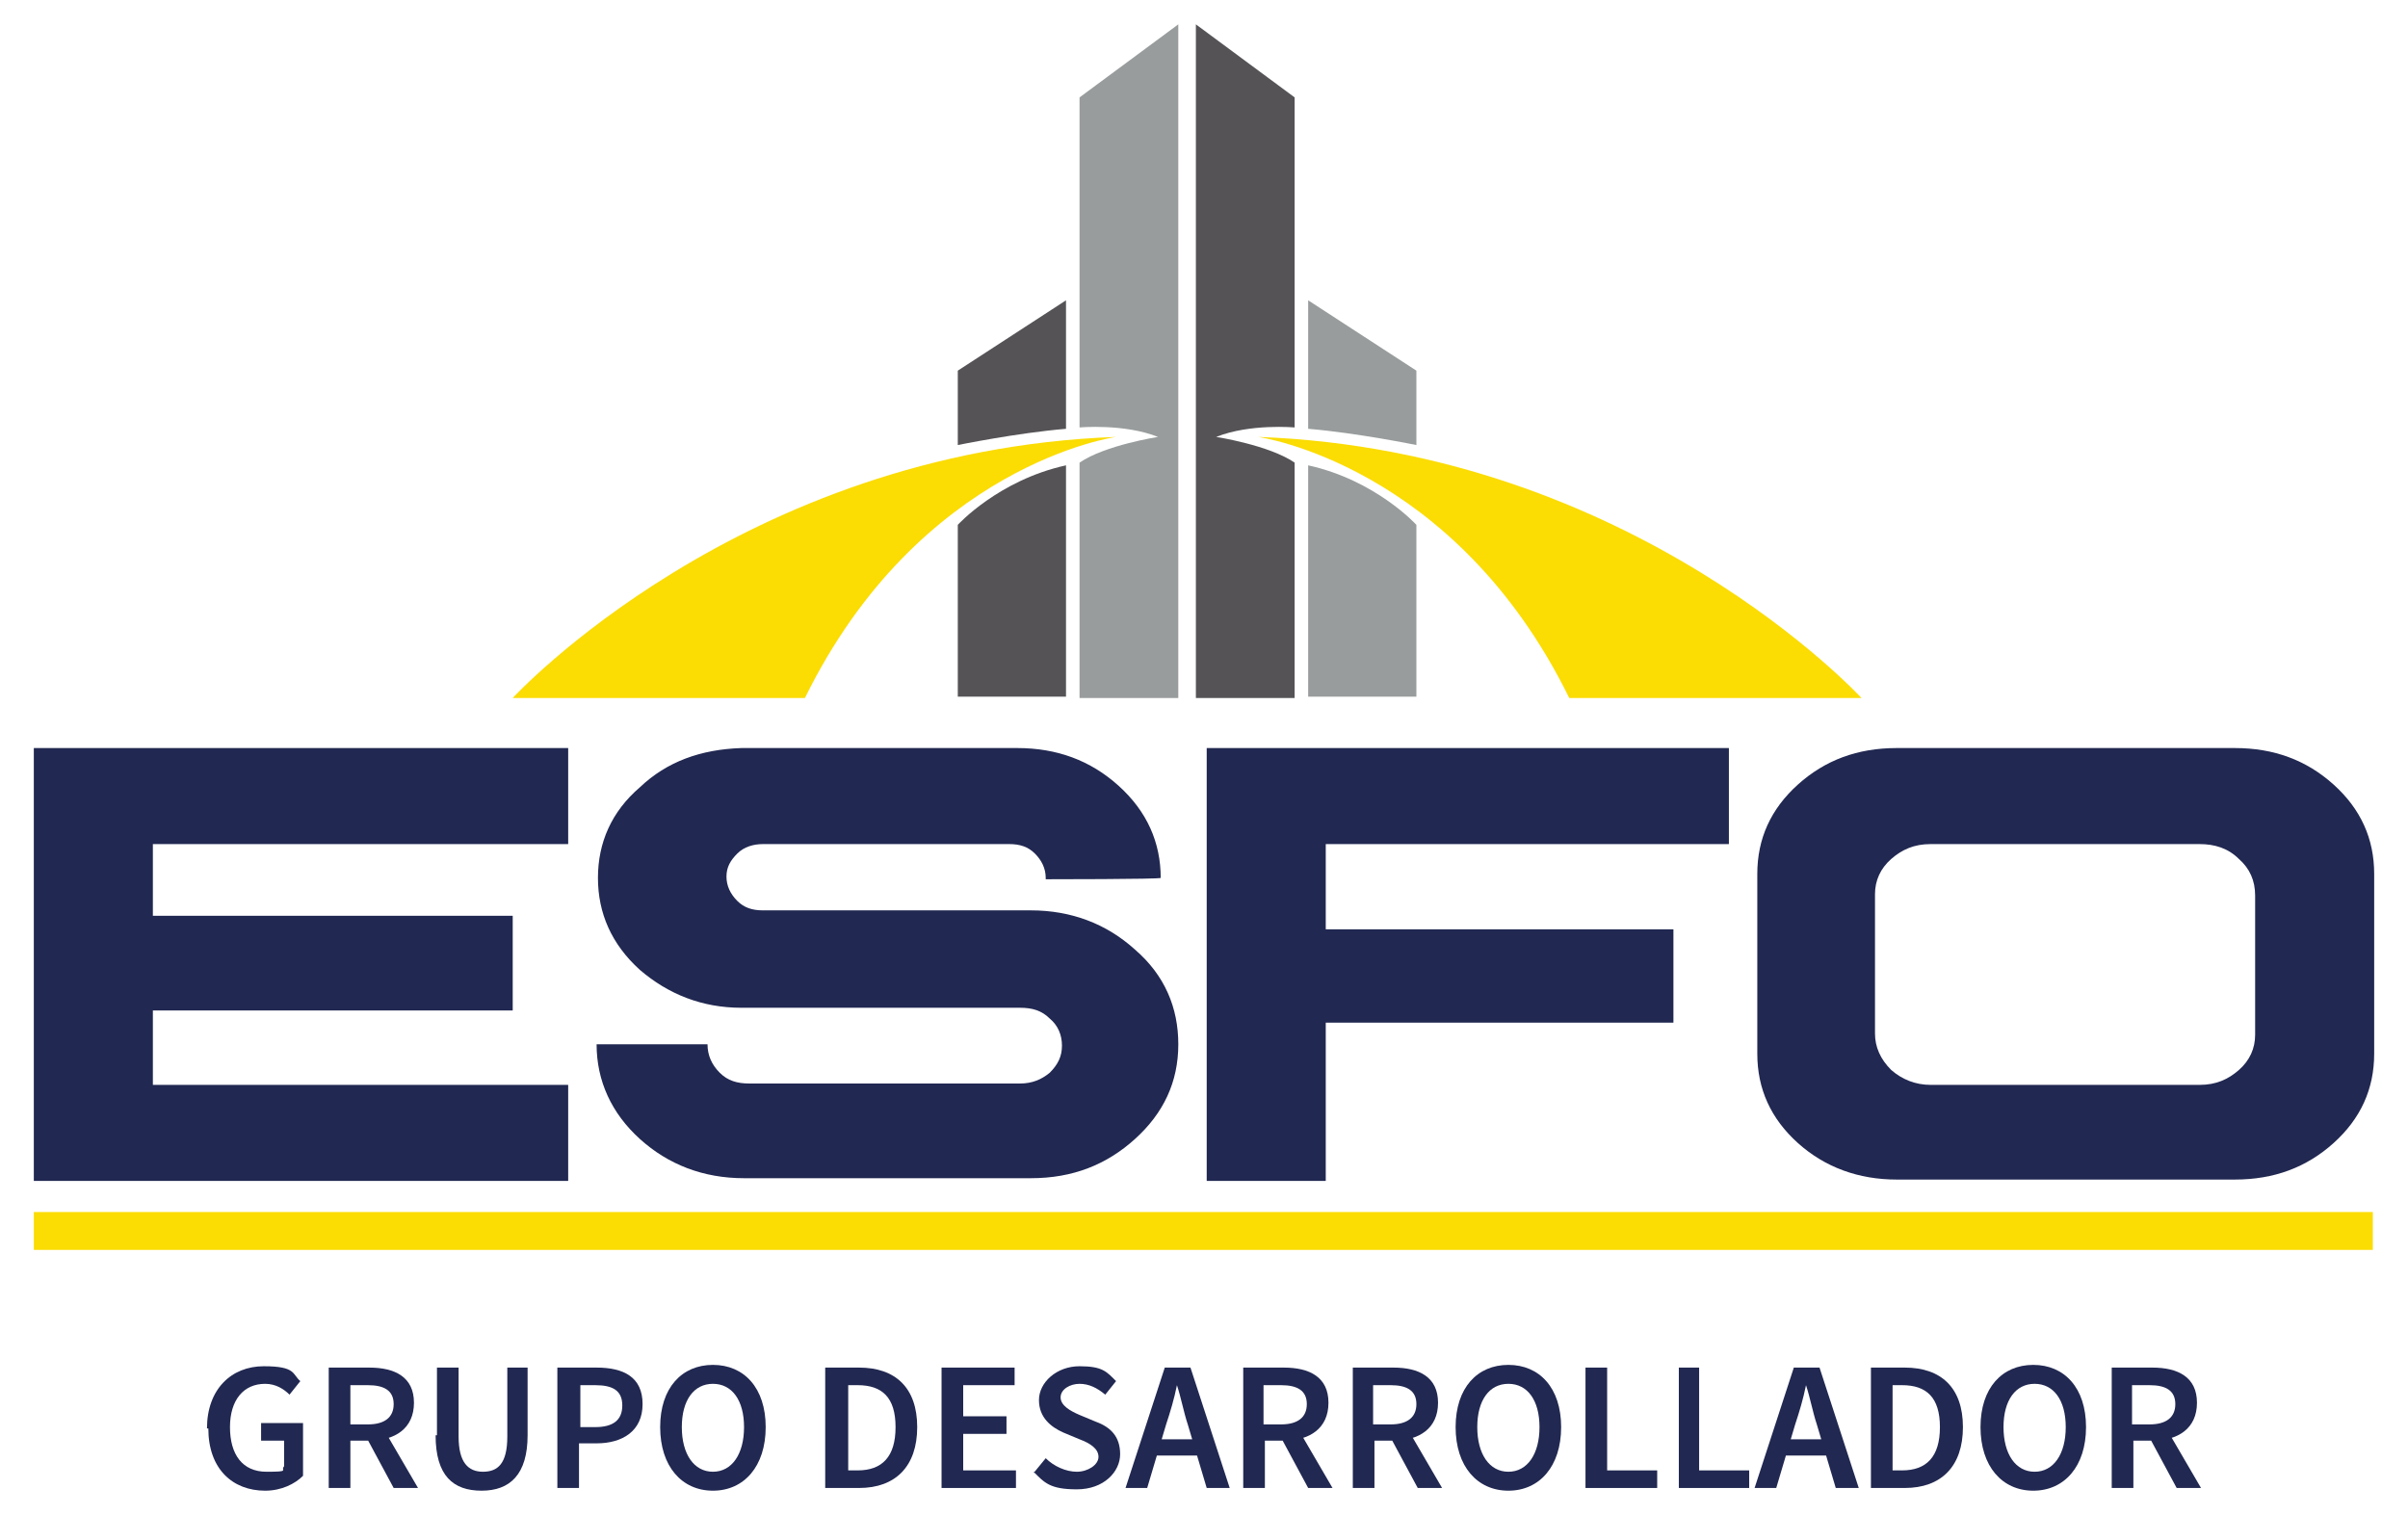
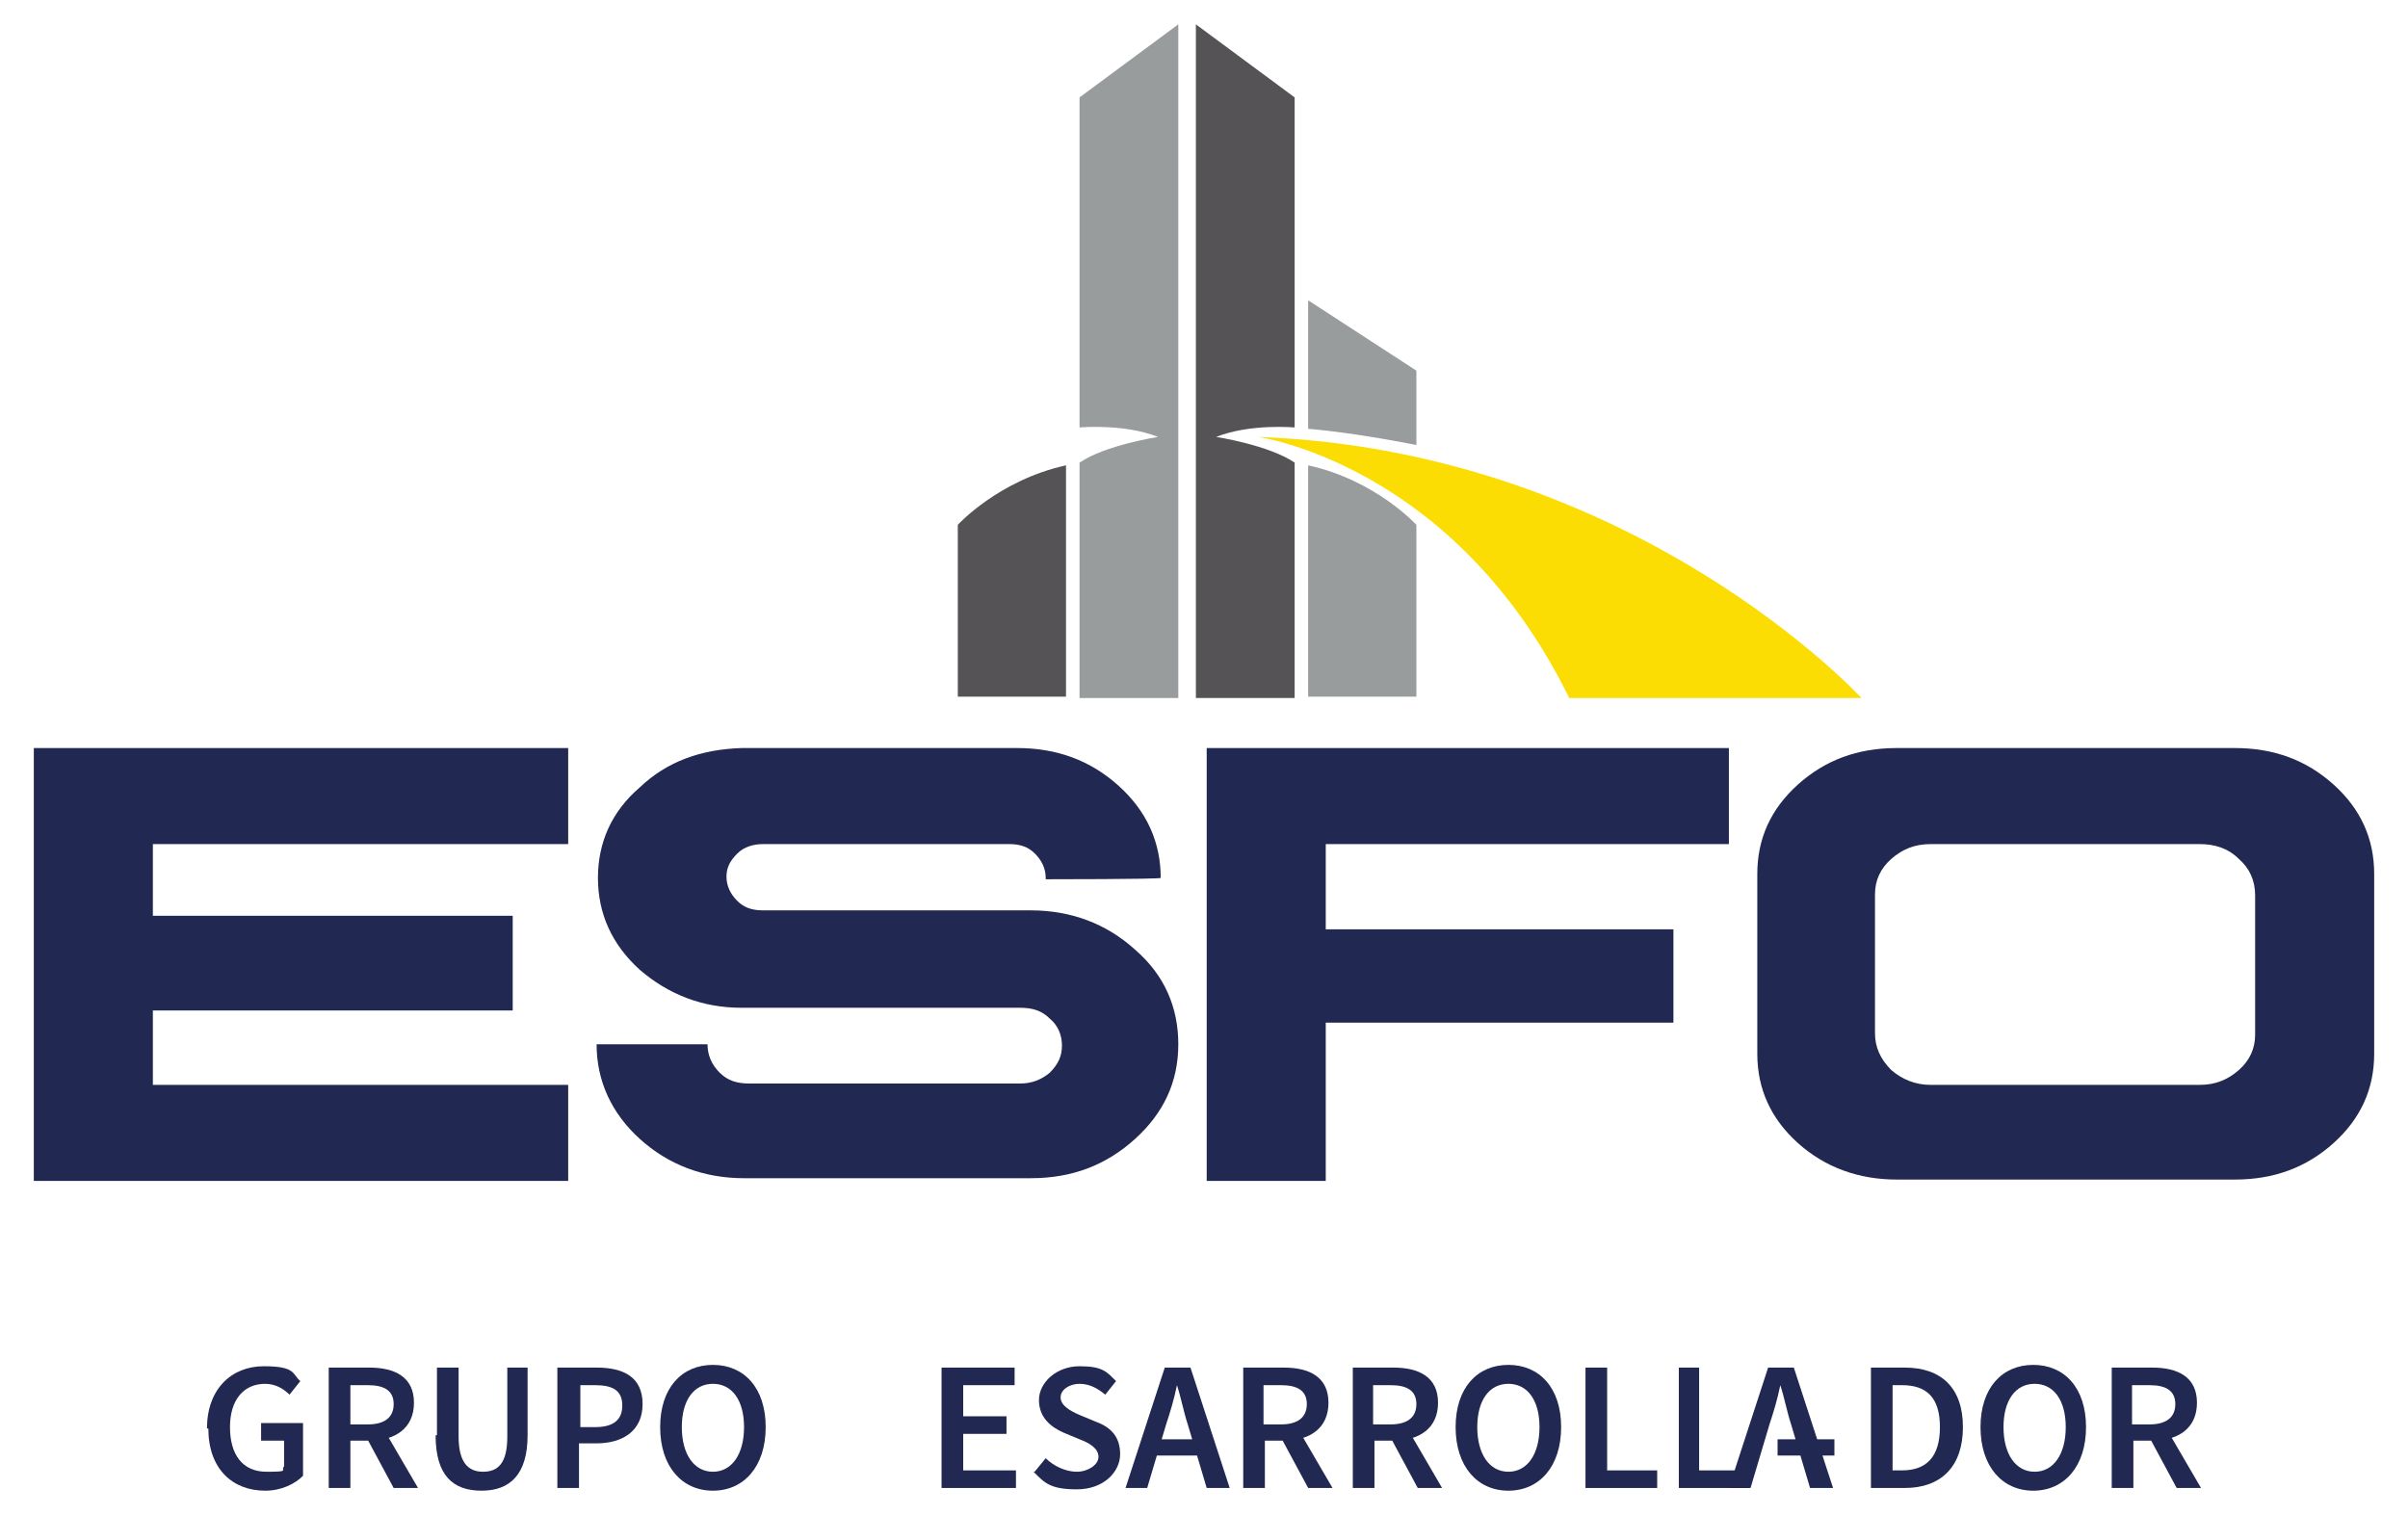
<svg xmlns="http://www.w3.org/2000/svg" id="Capa_1" data-name="Capa 1" version="1.1" viewBox="0 0 178 112">
  <defs>
    <style>
      .cls-1 {
        fill: #fbdc03;
      }

      .cls-1, .cls-2, .cls-3, .cls-4 {
        stroke-width: 0px;
      }

      .cls-2 {
        fill: #555356;
      }

      .cls-3 {
        fill: #989c9c;
      }

      .cls-4 {
        fill: #212851;
      }
    </style>
  </defs>
-   <rect class="cls-1" x="2.5" y="89.6" width="172.9" height="2.8" />
-   <path class="cls-1" d="M59.5,51.6h-21.6s16.8-18.3,44.6-19.3c0,0-14.5,2-23,19.3" />
  <path class="cls-2" d="M78.8,34.4v17.1h-8v-12.7s3-3.3,8-4.4" />
-   <path class="cls-2" d="M78.8,31.7v-9.5l-8,5.2v5.5s4.4-.9,8-1.2" />
  <path class="cls-3" d="M87.1,51.6V1.8l-7.3,5.4v24.4s3.3-.3,5.8.7c0,0-3.9.6-5.8,1.9v17.4h7.3Z" />
  <path class="cls-1" d="M116,51.6h21.6s-16.8-18.3-44.6-19.3c0,0,14.5,2,23,19.3" />
  <path class="cls-3" d="M96.7,34.4v17.1h8v-12.7s-3-3.3-8-4.4" />
  <path class="cls-3" d="M96.7,31.7v-9.5l8,5.2v5.5s-4.4-.9-8-1.2" />
  <path class="cls-2" d="M88.4,51.6V1.8l7.3,5.4v24.4s-3.3-.3-5.8.7c0,0,3.9.6,5.8,1.9v17.4h-7.3Z" />
  <path class="cls-4" d="M15.3,105.6c0-2.9,1.8-4.6,4.2-4.6s2.1.6,2.7,1.1l-.8,1c-.4-.4-1-.8-1.8-.8-1.6,0-2.6,1.2-2.6,3.2s.9,3.3,2.7,3.3,1-.1,1.3-.4v-1.9h-1.7v-1.3h3.1v3.9c-.6.6-1.6,1.1-2.8,1.1-2.4,0-4.2-1.6-4.2-4.6" />
  <path class="cls-4" d="M24.3,101.1h3c1.9,0,3.3.7,3.3,2.6s-1.4,2.8-3.3,2.8h-1.4v3.5h-1.6v-8.9ZM27.2,105.3c1.2,0,1.9-.5,1.9-1.5s-.7-1.4-1.9-1.4h-1.3v2.9h1.3ZM27,106.1l1.1-.9,2.8,4.8h-1.8l-2.1-3.9Z" />
  <path class="cls-4" d="M32.3,106.1v-5h1.6v5.1c0,1.9.7,2.6,1.8,2.6s1.8-.6,1.8-2.6v-5.1h1.5v5c0,2.9-1.3,4.1-3.4,4.1s-3.4-1.1-3.4-4.1" />
  <path class="cls-4" d="M41.3,101.1h2.8c2,0,3.4.7,3.4,2.7s-1.5,2.9-3.4,2.9h-1.3v3.3h-1.6v-8.9ZM44,105.5c1.3,0,2-.5,2-1.6s-.7-1.5-2-1.5h-1.1v3.1h1.1Z" />
  <path class="cls-4" d="M48.8,105.5c0-2.9,1.6-4.6,3.9-4.6s3.9,1.7,3.9,4.6-1.6,4.7-3.9,4.7-3.9-1.8-3.9-4.7M55,105.5c0-2-.9-3.2-2.3-3.2s-2.3,1.2-2.3,3.2.9,3.3,2.3,3.3,2.3-1.3,2.3-3.3" />
-   <path class="cls-4" d="M61.1,101.1h2.4c2.7,0,4.3,1.5,4.3,4.4s-1.6,4.5-4.3,4.5h-2.5v-8.9ZM63.4,108.7c1.8,0,2.8-1,2.8-3.2s-1-3.1-2.8-3.1h-.7v6.3h.7Z" />
  <polygon class="cls-4" points="69.6 101.1 75 101.1 75 102.4 71.2 102.4 71.2 104.7 74.4 104.7 74.4 106 71.2 106 71.2 108.7 75.1 108.7 75.1 110 69.6 110 69.6 101.1" />
  <path class="cls-4" d="M76.4,108.9l.9-1.1c.6.6,1.5,1,2.3,1s1.6-.5,1.6-1.1-.6-1-1.4-1.3l-1.2-.5c-.9-.4-1.8-1.1-1.8-2.4s1.3-2.5,3-2.5,2,.4,2.7,1.1l-.8,1c-.6-.5-1.2-.8-1.9-.8s-1.4.4-1.4,1,.7,1,1.4,1.3l1.2.5c1.1.4,1.8,1.1,1.8,2.4s-1.2,2.6-3.2,2.6-2.4-.5-3.2-1.3" />
  <path class="cls-4" d="M86.1,101.1h1.9l2.9,8.9h-1.7l-1.4-4.7c-.3-.9-.5-2-.8-2.9h0c-.2,1-.5,2-.8,2.9l-1.4,4.7h-1.6l2.9-8.9ZM85,106.4h4.2v1.2h-4.2v-1.2Z" />
  <path class="cls-4" d="M91.9,101.1h3c1.9,0,3.3.7,3.3,2.6s-1.4,2.8-3.3,2.8h-1.4v3.5h-1.6v-8.9ZM94.7,105.3c1.2,0,1.9-.5,1.9-1.5s-.7-1.4-1.9-1.4h-1.3v2.9h1.3ZM94.6,106.1l1.1-.9,2.8,4.8h-1.8l-2.1-3.9Z" />
  <path class="cls-4" d="M100,101.1h3c1.9,0,3.3.7,3.3,2.6s-1.4,2.8-3.3,2.8h-1.4v3.5h-1.6v-8.9ZM102.8,105.3c1.2,0,1.9-.5,1.9-1.5s-.7-1.4-1.9-1.4h-1.3v2.9h1.3ZM102.7,106.1l1.1-.9,2.8,4.8h-1.8l-2.1-3.9Z" />
  <path class="cls-4" d="M107.6,105.5c0-2.9,1.6-4.6,3.9-4.6s3.9,1.7,3.9,4.6-1.6,4.7-3.9,4.7-3.9-1.8-3.9-4.7M113.8,105.5c0-2-.9-3.2-2.3-3.2s-2.3,1.2-2.3,3.2.9,3.3,2.3,3.3,2.3-1.3,2.3-3.3" />
  <polygon class="cls-4" points="117.2 101.1 118.8 101.1 118.8 108.7 122.5 108.7 122.5 110 117.2 110 117.2 101.1" />
  <polygon class="cls-4" points="124.1 101.1 125.6 101.1 125.6 108.7 129.3 108.7 129.3 110 124.1 110 124.1 101.1" />
-   <path class="cls-4" d="M132.6,101.1h1.9l2.9,8.9h-1.7l-1.4-4.7c-.3-.9-.5-2-.8-2.9h0c-.2,1-.5,2-.8,2.9l-1.4,4.7h-1.6l2.9-8.9ZM131.4,106.4h4.2v1.2h-4.2v-1.2Z" />
+   <path class="cls-4" d="M132.6,101.1l2.9,8.9h-1.7l-1.4-4.7c-.3-.9-.5-2-.8-2.9h0c-.2,1-.5,2-.8,2.9l-1.4,4.7h-1.6l2.9-8.9ZM131.4,106.4h4.2v1.2h-4.2v-1.2Z" />
  <path class="cls-4" d="M138.4,101.1h2.4c2.7,0,4.3,1.5,4.3,4.4s-1.6,4.5-4.3,4.5h-2.5v-8.9ZM140.6,108.7c1.8,0,2.8-1,2.8-3.2s-1-3.1-2.8-3.1h-.7v6.3h.7Z" />
  <path class="cls-4" d="M146.4,105.5c0-2.9,1.6-4.6,3.9-4.6s3.9,1.7,3.9,4.6-1.6,4.7-3.9,4.7-3.9-1.8-3.9-4.7M152.7,105.5c0-2-.9-3.2-2.3-3.2s-2.3,1.2-2.3,3.2.9,3.3,2.3,3.3,2.3-1.3,2.3-3.3" />
  <path class="cls-4" d="M156.1,101.1h3c1.9,0,3.3.7,3.3,2.6s-1.4,2.8-3.3,2.8h-1.4v3.5h-1.6v-8.9ZM158.9,105.3c1.2,0,1.9-.5,1.9-1.5s-.7-1.4-1.9-1.4h-1.3v2.9h1.3ZM158.8,106.1l1.1-.9,2.8,4.8h-1.8l-2.1-3.9Z" />
  <polygon class="cls-4" points="42 55.3 42 62.4 11.3 62.4 11.3 67.7 37.9 67.7 37.9 74.7 11.3 74.7 11.3 80.2 42 80.2 42 87.3 2.5 87.3 2.5 55.3 42 55.3" />
  <path class="cls-4" d="M75.2,55.3c2.9,0,5.4.9,7.5,2.8,2.1,1.9,3.1,4.2,3.1,6.8h0c0,.1-8.5.1-8.5.1,0,0,0-.1,0-.1,0-.7-.3-1.3-.8-1.8-.5-.5-1.1-.7-1.9-.7h-18.2c-.7,0-1.4.2-1.9.7-.5.5-.8,1-.8,1.7,0,.7.3,1.3.8,1.8.5.5,1.1.7,1.9.7,2.1,0,5.5,0,9.9,0,4.5,0,7.8,0,9.9,0,3,0,5.6,1,7.7,2.9,2.2,1.9,3.2,4.3,3.2,7,0,2.8-1.1,5.1-3.2,7-2.1,1.9-4.6,2.9-7.7,2.9h-21.2c-3,0-5.6-1-7.7-2.9-2.1-1.9-3.2-4.3-3.2-7h8.2c0,.8.3,1.5.9,2.1.6.6,1.3.8,2.2.8h20c.9,0,1.6-.3,2.2-.8.6-.6.9-1.2.9-2s-.3-1.5-.9-2c-.6-.6-1.3-.8-2.2-.8h-20.6c-2.9,0-5.4-1-7.5-2.8-2.1-1.9-3.1-4.2-3.1-6.8s1-4.9,3.1-6.7c2-1.9,4.5-2.8,7.5-2.9h20.4Z" />
  <polygon class="cls-4" points="127.8 55.3 127.8 62.4 98 62.4 98 68.7 123.7 68.7 123.7 75.6 98 75.6 98 87.3 89.2 87.3 89.2 55.3 127.8 55.3" />
  <path class="cls-4" d="M165.2,55.3c2.9,0,5.3.9,7.3,2.7,2,1.8,3,4,3,6.6v13.3c0,2.6-1,4.8-3,6.6-2,1.8-4.4,2.7-7.3,2.7h-25c-2.8,0-5.3-.9-7.3-2.7-2-1.8-3-4-3-6.6v-13.3c0-2.6,1-4.8,3-6.6,2-1.8,4.4-2.7,7.3-2.7h25ZM139.8,63.5c-.8.7-1.2,1.6-1.2,2.6v10.3c0,1,.4,1.9,1.2,2.7.8.7,1.8,1.1,2.9,1.1h19.9c1.2,0,2.1-.4,2.9-1.1.8-.7,1.2-1.6,1.2-2.6v-10.3c0-1.1-.4-2-1.2-2.7-.8-.8-1.8-1.1-2.9-1.1h-19.9c-1.2,0-2.1.4-2.9,1.1" />
</svg>